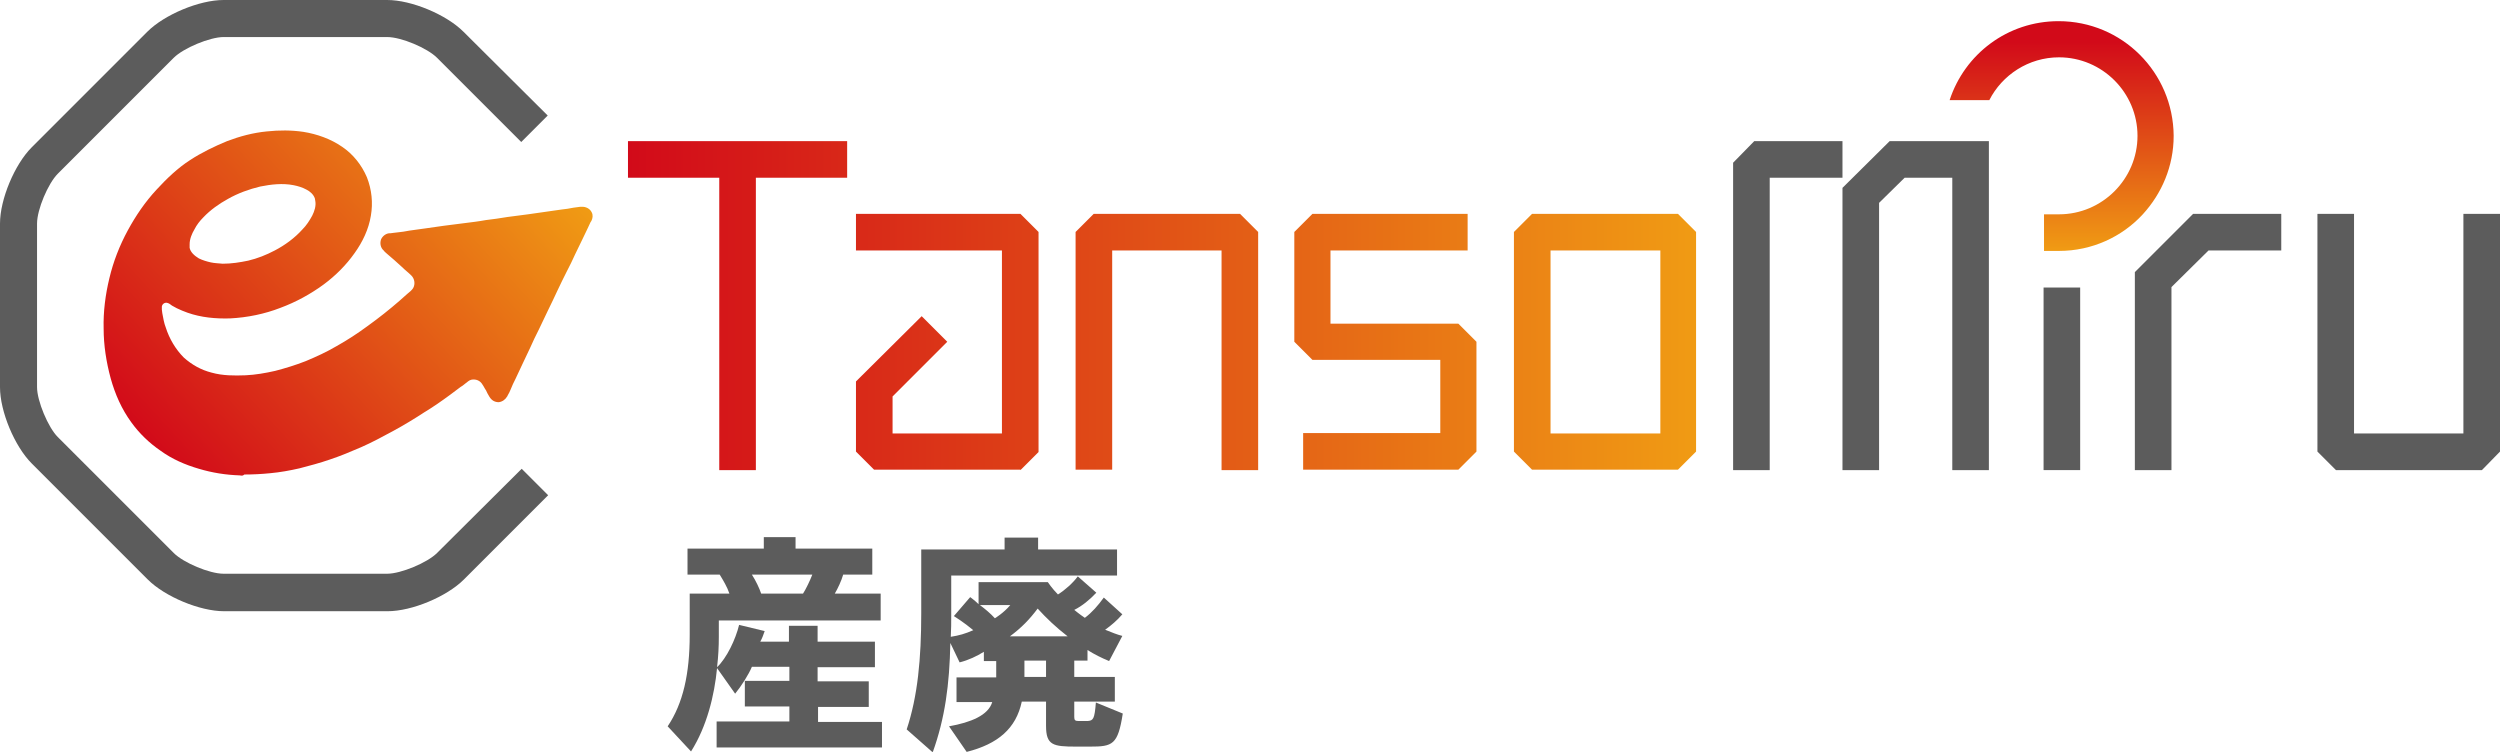
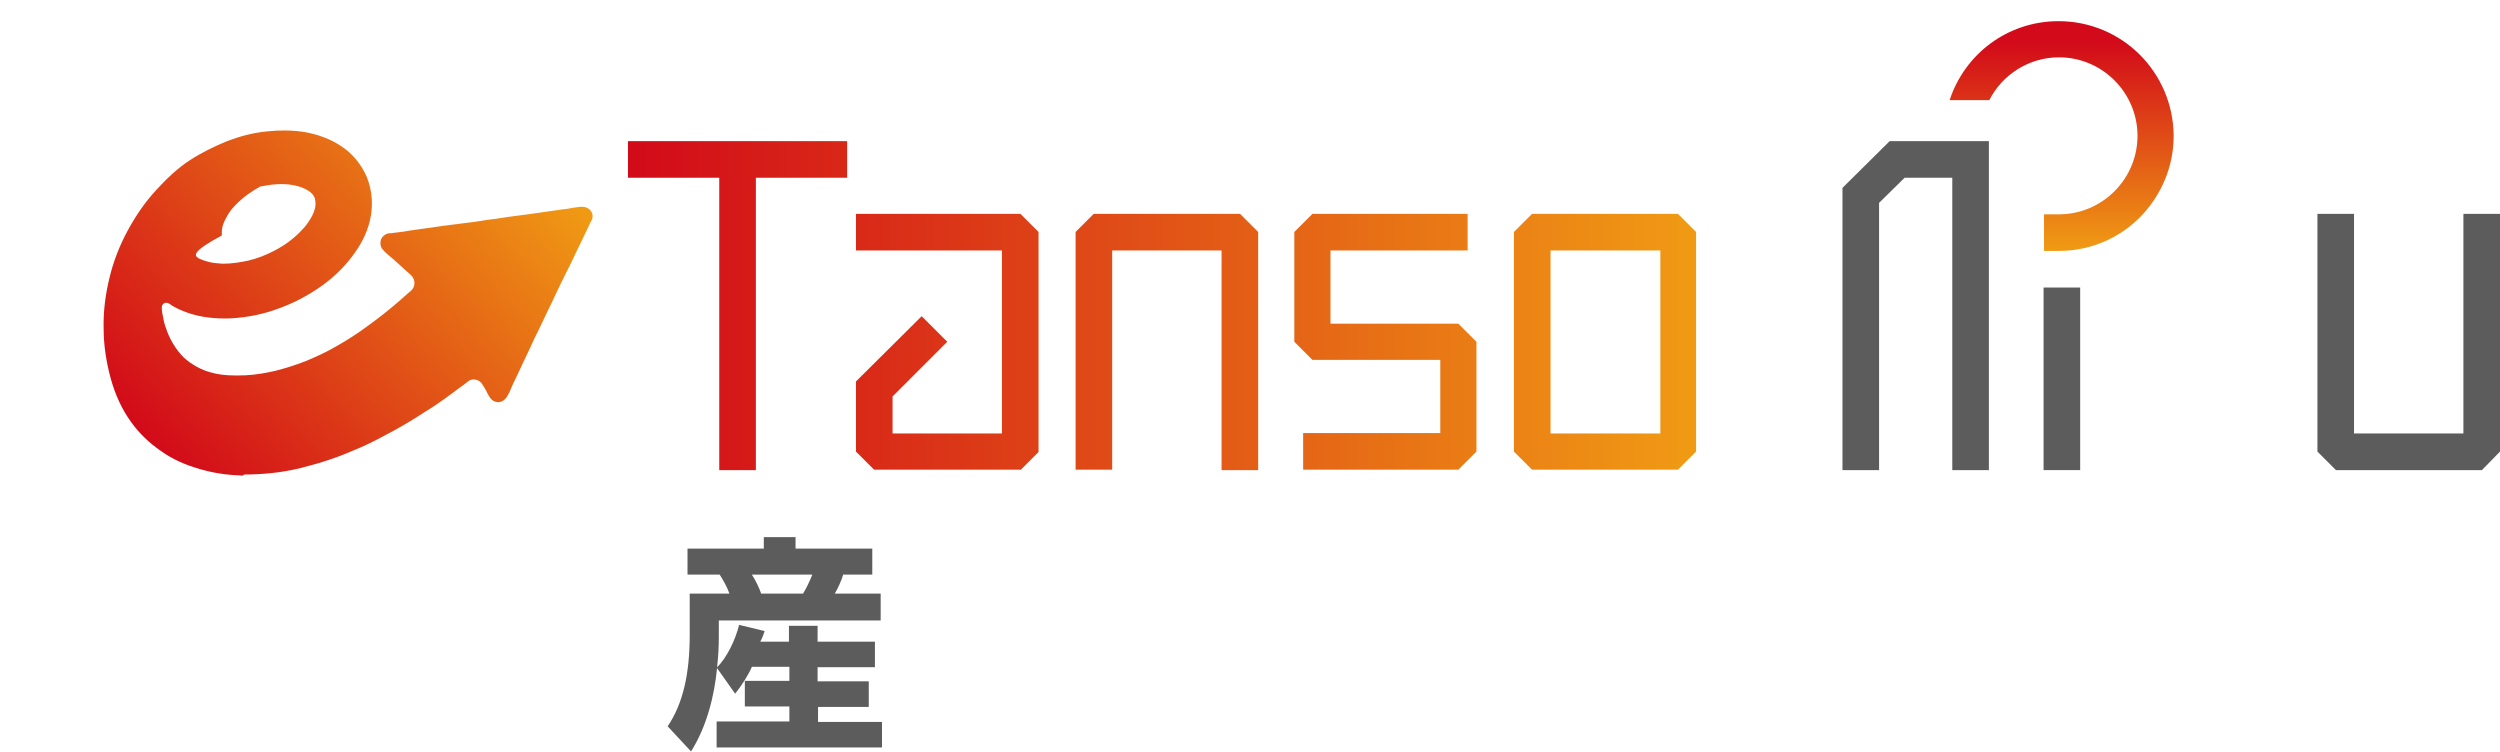
<svg xmlns="http://www.w3.org/2000/svg" version="1.1" id="レイヤー_1" x="0px" y="0px" viewBox="0 0 566.9 170.5" style="enable-background:new 0 0 566.9 170.5;" xml:space="preserve">
  <style type="text/css">
	.st0{fill:#5C5C5C;}
	.st1{fill:url(#SVGID_1_);}
	.st2{fill:url(#SVGID_2_);}
	.st3{fill:url(#SVGID_3_);}
</style>
  <title>e-reverse.com</title>
  <g>
    <g>
      <g>
-         <polygon class="st0" points="484.1,106.6 492.4,106.6 492.4,65.1 500.8,56.8 517.3,56.8 517.3,48.5 497.3,48.5 484.1,61.7    " />
-       </g>
+         </g>
      <g>
        <rect x="463.4" y="65.2" class="st0" width="8.3" height="41.4" />
      </g>
      <linearGradient id="SVGID_1_" gradientUnits="userSpaceOnUse" x1="467.42" y1="56.835" x2="467.42" y2="4.755">
        <stop offset="0" style="stop-color:#F09B14" />
        <stop offset="0.909" style="stop-color:#D20A19" />
      </linearGradient>
      <path class="st1" d="M466.8,4.8c-11.6,0-21.3,7.5-24.7,17.9h9c2.9-5.7,8.9-9.7,15.8-9.7c9.8,0,17.8,8,17.8,17.8    c0,9.8-8,17.8-17.8,17.8h-3.4v8.3h3.4c7.5,0,14.3-3.2,19-8.3c4.3-4.7,7-10.9,7-17.8C492.8,16.4,481.2,4.8,466.8,4.8z" />
      <g>
-         <polygon class="st0" points="397.8,32 393,36.9 393,36.9 393,106.6 401.3,106.6 401.3,40.3 401.3,40.3 401.3,40.3 417.8,40.3      417.8,32 397.8,32    " />
-       </g>
+         </g>
      <g>
        <polygon class="st0" points="417.8,106.6 426.1,106.6 426.1,46 431.9,40.3 442.7,40.3 442.7,106.6 451,106.6 451,32 428.5,32      417.8,42.6    " />
      </g>
      <g>
        <polygon class="st0" points="562.8,106.6 566.9,102.4 566.9,48.5 558.6,48.5 558.6,98.3 533.8,98.3 533.8,48.5 525.5,48.5      525.5,102.4 529.7,106.6    " />
      </g>
      <linearGradient id="SVGID_2_" gradientUnits="userSpaceOnUse" x1="142.413" y1="69.286" x2="384.699" y2="69.286">
        <stop offset="0" style="stop-color:#D20A19" />
        <stop offset="1" style="stop-color:#F09B14" />
      </linearGradient>
      <path class="st2" d="M192.1,40.3h-20.7v66.3h-8.3V40.3h-20.7V32h49.7V40.3z M248,48.5l-4.1,4.1v53.9h8.3V56.8H277v49.8h8.3V52.6    l-4.1-4.1H248z M343.3,52.6l4.1-4.1h33.1l4.1,4.1v49.8l-4.1,4.1h-33.1l-4.1-4.1V52.6z M351.6,98.3h24.9V56.8h-24.9V98.3z     M231.4,106.6l4.1-4.1V52.6l-4.1-4.1h-37.3v8.3h33.1v41.5h-24.8v-8.4l12.4-12.4l-5.8-5.8l-14.9,14.8v15.9l4.1,4.1H231.4z     M293.5,77.5l4.1,4.1h29v16.6h-31.1v8.3h35.2l0.5-0.5l3.6-3.6V77.5l-4.1-4.1h-29V56.8h31.1v-8.3h-35.2l-4.1,4.1V77.5z" />
    </g>
    <g>
      <path class="st0" d="M162.5,169.4v-5.8H179v-3.4h-10.1v-5.8H179v-3.2h-8.5c-0.7,1.7-2.4,4.4-3.8,6.1l-4.1-5.8    c-0.6,6.2-2.3,13.2-5.9,18.9l-5.3-5.7c3.5-5.2,5-11.9,5-20.8v-9.3h9c-0.5-1.5-1.4-3-2.2-4.3h-7.3v-5.9h17.3v-2.6h7.2v2.6h17.4v5.9    h-6.6c-0.4,1.4-1.2,3.1-1.9,4.3h10.4v6.1H163v3.8c0,2-0.1,4.3-0.4,6.8c2.2-2.1,4.2-6.3,5-9.6l5.8,1.4c-0.3,0.9-0.6,1.7-1,2.4h6.5    v-3.6h6.5v3.6h13v5.8h-13v3.2H197v5.8h-11.5v3.4H200v5.8H162.5z M170.5,130.3c0.9,1.4,1.7,3.1,2.1,4.3h9.5c0.7-1.1,1.6-3,2.1-4.3    H170.5z" />
-       <path class="st0" d="M247.2,169.3H244c-5.2,0-6.8-0.3-6.8-4.7v-5.5h-5.5c-1.3,6.1-5.4,9.6-12.5,11.4l-4-5.8c5-0.9,8.9-2.5,9.8-5.5    h-8.1v-5.6h9v-3.7h-2.8v-2.1c-1.6,1-3.5,1.9-5.5,2.4l-2.1-4.4c-0.2,9.5-1.2,17-4,24.8l-5.9-5.2c2.5-7.5,3.3-16.1,3.3-26.3v-14.5    h18.9v-2.7h7.6v2.7h17.9v5.9h-37.6v8.9c0,1.7,0,3.4-0.1,5c1.9-0.3,3.3-0.7,5.1-1.5c-2-1.7-4.4-3.2-4.4-3.2l3.7-4.3    c0,0,1.1,0.8,1.9,1.6v-5h15.7c0,0,1,1.5,2.3,2.8c1.6-1,3.4-2.6,4.5-4.1l4.2,3.7c-1.5,1.6-3.2,3-5,3.9c0,0,1.2,1,2.4,1.8    c1.6-1.2,3-2.8,4.3-4.6l4.2,3.8c-1.2,1.4-2.5,2.5-3.9,3.5c1.5,0.6,2.7,1.1,3.9,1.4l-3,5.7c-1.7-0.7-3.3-1.5-4.9-2.5v2.4h-3v3.7    h9.2v5.6h-9.2v3.5c0,0.7,0.2,0.9,1,0.9c0.2,0,0.3,0,0.4,0h1.6c1.3-0.1,1.6-0.4,1.9-4.2l6.1,2.5    C253.5,168.9,252.3,169.3,247.2,169.3z M222.2,137.2c1.2,0.9,2.4,1.9,3.4,3c0,0,2-1.2,3.5-3H222.2z M235.3,138    c-1.8,2.4-3.6,4.3-6.3,6.3h13.1C239.4,142.2,237.3,140.2,235.3,138z M237.2,149.8h-4.9v3.7h4.9V149.8z" />
    </g>
    <g>
      <linearGradient id="SVGID_3_" gradientUnits="userSpaceOnUse" x1="12.48" y1="129.815" x2="89.687" y2="52.608" gradientTransform="matrix(0.999 4.148335e-02 -4.148335e-02 0.999 28.84 -27.493)">
        <stop offset="0" style="stop-color:#D20A19" />
        <stop offset="1" style="stop-color:#F09B14" />
      </linearGradient>
-       <path class="st3" d="M54.4,107.8c-3.2-0.1-6.3-0.6-9.3-1.5c-3.1-0.9-6.1-2.2-8.7-4.1c-2.5-1.7-4.8-3.9-6.6-6.4    c-2.2-3-3.7-6.4-4.7-10c-1-3.7-1.6-7.5-1.6-11.3c-0.1-3.8,0.4-7.7,1.3-11.4c0.9-3.8,2.3-7.4,4.2-10.9c1.8-3.3,3.9-6.4,6.5-9.2    c2.3-2.5,4.8-4.9,7.6-6.7c2.6-1.7,5.5-3.1,8.4-4.3c2.9-1.1,5.9-1.9,9-2.2c2.8-0.3,5.6-0.3,8.3,0.1c3.1,0.5,6.2,1.6,8.8,3.4    c2.5,1.7,4.4,4.1,5.6,6.9c1.1,2.8,1.4,5.8,0.9,8.7c-0.5,3.1-1.9,6-3.7,8.5c-1.9,2.7-4.3,5.1-7,7.1c-3,2.2-6.3,4-9.8,5.3    c-3.6,1.4-7.5,2.2-11.4,2.4c-3.3,0.1-6.6-0.2-9.7-1.3c-0.8-0.3-1.6-0.6-2.4-1c-0.4-0.2-0.7-0.4-1.1-0.6c-0.3-0.2-0.6-0.5-1-0.6    l0,0c-0.6-0.2-1.2,0.2-1.3,0.8c0,0.2,0,0.5,0,0.7c0,0.3,0.1,0.5,0.1,0.8c0.2,1.1,0.4,2.3,0.8,3.3c0.8,2.5,2.2,4.9,4.1,6.8    c1.8,1.6,3.9,2.8,6.3,3.4c2.5,0.7,5.1,0.7,7.7,0.6c2.2-0.1,4.5-0.5,6.7-1c2.3-0.6,4.6-1.3,6.9-2.2c2.4-1,4.8-2.1,7-3.4    c2.5-1.4,4.8-2.9,7.1-4.6c2.5-1.8,4.9-3.7,7.2-5.7c0.6-0.5,1.2-1.1,1.8-1.6c0.5-0.4,1-0.8,1.3-1.3c0.5-0.9,0.3-2.1-0.4-2.8    c-0.7-0.7-1.5-1.3-2.2-2c-1.1-1-2.2-2-3.4-3c-0.2-0.2-0.5-0.4-0.7-0.7c-0.7-0.6-0.9-1.6-0.6-2.5c0.3-0.7,1-1.3,1.8-1.4    c0.1,0,0.2,0,0.3,0c0.5-0.1,1-0.1,1.6-0.2c0.9-0.1,1.8-0.2,2.7-0.4c1.2-0.2,2.4-0.3,3.6-0.5c1.4-0.2,2.8-0.4,4.2-0.6    c1.6-0.2,3.1-0.4,4.7-0.6c1.6-0.2,3.3-0.4,4.9-0.7c1.6-0.2,3.2-0.4,4.9-0.7c1.5-0.2,3.1-0.4,4.6-0.6c1.4-0.2,2.8-0.4,4.2-0.6    c1.2-0.2,2.3-0.3,3.5-0.5c0.9-0.1,1.7-0.2,2.6-0.4c0.5-0.1,1-0.1,1.5-0.2c0.1,0,0.2,0,0.3,0c1-0.1,2,0.4,2.4,1.3    c0.3,0.6,0.2,1.3-0.1,1.9c-0.1,0.1-0.1,0.2-0.2,0.3c-0.2,0.5-0.5,1-0.7,1.5c-0.4,0.8-0.8,1.7-1.2,2.5c-0.5,1.1-1.1,2.2-1.6,3.3    c-0.6,1.3-1.2,2.6-1.9,3.9c-0.7,1.4-1.4,2.8-2.1,4.3c-0.7,1.5-1.4,3-2.1,4.4c-0.7,1.5-1.4,2.9-2.1,4.4c-0.7,1.4-1.4,2.8-2,4.2    c-0.6,1.3-1.2,2.5-1.8,3.8c-0.5,1.1-1,2.1-1.5,3.2c-0.4,0.8-0.8,1.6-1.1,2.4c-0.2,0.5-0.4,0.9-0.7,1.4c0,0.1-0.1,0.2-0.1,0.2    c-0.4,0.7-1.1,1.2-1.9,1.3l0,0c-0.9,0-1.6-0.4-2.1-1.2c-0.3-0.5-0.6-1-0.8-1.5c-0.3-0.4-0.5-0.9-0.8-1.3c-0.5-0.9-1.5-1.3-2.5-1.1    c-0.5,0.1-0.9,0.5-1.3,0.8c-0.4,0.3-0.7,0.6-1.1,0.8c-0.8,0.6-1.6,1.2-2.4,1.8c-1.9,1.4-3.9,2.8-5.9,4c-2.3,1.5-4.6,2.9-7,4.2    c-2.4,1.3-4.8,2.6-7.3,3.7c-2.3,1-4.7,2-7.1,2.8c-2.3,0.8-4.6,1.4-6.9,2c-2.2,0.5-4.4,0.9-6.6,1.1c-2,0.2-3.9,0.3-5.9,0.3    C55.1,107.9,54.8,107.9,54.4,107.8z M45.1,58.6c0.8,0.4,1.8,0.7,2.7,0.9c0.9,0.2,1.8,0.2,2.7,0.3c2,0,3.9-0.3,5.8-0.7    c2.1-0.5,4.1-1.3,6-2.3c2.3-1.2,4.5-2.8,6.3-4.8c0.9-0.9,1.6-2,2.2-3.1c0.5-1,0.9-2.2,0.7-3.3c0-0.2-0.1-0.4-0.1-0.6l0,0    c-0.3-0.9-1.1-1.6-1.9-2c-0.9-0.5-1.9-0.8-2.9-1c-2.5-0.5-5.1-0.2-7.6,0.3c-2.5,0.6-5,1.5-7.3,2.8c-2,1.1-4,2.5-5.6,4.2    c-0.8,0.8-1.5,1.7-2,2.7c-0.6,1-1.1,2.2-1.1,3.4c0,0.3,0,0.5,0,0.8l0,0C43.2,57.2,44.1,58,45.1,58.6    C45.1,58.6,45.1,58.6,45.1,58.6z" />
-       <path class="st0" d="M99.1,125.4c-2.2,2.2-8.2,4.7-11.3,4.7H50.7c-3.2,0-9.1-2.5-11.3-4.7L13.1,99.1c-2.2-2.2-4.7-8.2-4.7-11.3    V50.7c0-3.2,2.5-9.1,4.7-11.3l26.3-26.3c2.2-2.2,8.2-4.7,11.3-4.7h37.1c3.2,0,9.1,2.5,11.3,4.7l19.1,19.1l6-6L105.1,7.2    C101.2,3.3,93.3,0,87.8,0H50.7c-5.5,0-13.4,3.3-17.3,7.2L7.2,33.4C3.3,37.3,0,45.2,0,50.7v37.1c0,5.5,3.3,13.4,7.2,17.3l26.3,26.3    c3.9,3.9,11.8,7.2,17.3,7.2h37.1c5.5,0,13.4-3.3,17.3-7.2l19.1-19.1l-6-6L99.1,125.4z" />
+       <path class="st3" d="M54.4,107.8c-3.2-0.1-6.3-0.6-9.3-1.5c-3.1-0.9-6.1-2.2-8.7-4.1c-2.5-1.7-4.8-3.9-6.6-6.4    c-2.2-3-3.7-6.4-4.7-10c-1-3.7-1.6-7.5-1.6-11.3c-0.1-3.8,0.4-7.7,1.3-11.4c0.9-3.8,2.3-7.4,4.2-10.9c1.8-3.3,3.9-6.4,6.5-9.2    c2.3-2.5,4.8-4.9,7.6-6.7c2.6-1.7,5.5-3.1,8.4-4.3c2.9-1.1,5.9-1.9,9-2.2c2.8-0.3,5.6-0.3,8.3,0.1c3.1,0.5,6.2,1.6,8.8,3.4    c2.5,1.7,4.4,4.1,5.6,6.9c1.1,2.8,1.4,5.8,0.9,8.7c-0.5,3.1-1.9,6-3.7,8.5c-1.9,2.7-4.3,5.1-7,7.1c-3,2.2-6.3,4-9.8,5.3    c-3.6,1.4-7.5,2.2-11.4,2.4c-3.3,0.1-6.6-0.2-9.7-1.3c-0.8-0.3-1.6-0.6-2.4-1c-0.4-0.2-0.7-0.4-1.1-0.6c-0.3-0.2-0.6-0.5-1-0.6    l0,0c-0.6-0.2-1.2,0.2-1.3,0.8c0,0.2,0,0.5,0,0.7c0,0.3,0.1,0.5,0.1,0.8c0.2,1.1,0.4,2.3,0.8,3.3c0.8,2.5,2.2,4.9,4.1,6.8    c1.8,1.6,3.9,2.8,6.3,3.4c2.5,0.7,5.1,0.7,7.7,0.6c2.2-0.1,4.5-0.5,6.7-1c2.3-0.6,4.6-1.3,6.9-2.2c2.4-1,4.8-2.1,7-3.4    c2.5-1.4,4.8-2.9,7.1-4.6c2.5-1.8,4.9-3.7,7.2-5.7c0.6-0.5,1.2-1.1,1.8-1.6c0.5-0.4,1-0.8,1.3-1.3c0.5-0.9,0.3-2.1-0.4-2.8    c-0.7-0.7-1.5-1.3-2.2-2c-1.1-1-2.2-2-3.4-3c-0.2-0.2-0.5-0.4-0.7-0.7c-0.7-0.6-0.9-1.6-0.6-2.5c0.3-0.7,1-1.3,1.8-1.4    c0.1,0,0.2,0,0.3,0c0.5-0.1,1-0.1,1.6-0.2c0.9-0.1,1.8-0.2,2.7-0.4c1.2-0.2,2.4-0.3,3.6-0.5c1.4-0.2,2.8-0.4,4.2-0.6    c1.6-0.2,3.1-0.4,4.7-0.6c1.6-0.2,3.3-0.4,4.9-0.7c1.6-0.2,3.2-0.4,4.9-0.7c1.5-0.2,3.1-0.4,4.6-0.6c1.4-0.2,2.8-0.4,4.2-0.6    c1.2-0.2,2.3-0.3,3.5-0.5c0.9-0.1,1.7-0.2,2.6-0.4c0.5-0.1,1-0.1,1.5-0.2c0.1,0,0.2,0,0.3,0c1-0.1,2,0.4,2.4,1.3    c0.3,0.6,0.2,1.3-0.1,1.9c-0.1,0.1-0.1,0.2-0.2,0.3c-0.2,0.5-0.5,1-0.7,1.5c-0.4,0.8-0.8,1.7-1.2,2.5c-0.5,1.1-1.1,2.2-1.6,3.3    c-0.6,1.3-1.2,2.6-1.9,3.9c-0.7,1.4-1.4,2.8-2.1,4.3c-0.7,1.5-1.4,3-2.1,4.4c-0.7,1.5-1.4,2.9-2.1,4.4c-0.7,1.4-1.4,2.8-2,4.2    c-0.6,1.3-1.2,2.5-1.8,3.8c-0.5,1.1-1,2.1-1.5,3.2c-0.4,0.8-0.8,1.6-1.1,2.4c-0.2,0.5-0.4,0.9-0.7,1.4c0,0.1-0.1,0.2-0.1,0.2    c-0.4,0.7-1.1,1.2-1.9,1.3l0,0c-0.9,0-1.6-0.4-2.1-1.2c-0.3-0.5-0.6-1-0.8-1.5c-0.3-0.4-0.5-0.9-0.8-1.3c-0.5-0.9-1.5-1.3-2.5-1.1    c-0.5,0.1-0.9,0.5-1.3,0.8c-0.4,0.3-0.7,0.6-1.1,0.8c-0.8,0.6-1.6,1.2-2.4,1.8c-1.9,1.4-3.9,2.8-5.9,4c-2.3,1.5-4.6,2.9-7,4.2    c-2.4,1.3-4.8,2.6-7.3,3.7c-2.3,1-4.7,2-7.1,2.8c-2.3,0.8-4.6,1.4-6.9,2c-2.2,0.5-4.4,0.9-6.6,1.1c-2,0.2-3.9,0.3-5.9,0.3    C55.1,107.9,54.8,107.9,54.4,107.8z M45.1,58.6c0.8,0.4,1.8,0.7,2.7,0.9c0.9,0.2,1.8,0.2,2.7,0.3c2,0,3.9-0.3,5.8-0.7    c2.1-0.5,4.1-1.3,6-2.3c2.3-1.2,4.5-2.8,6.3-4.8c0.9-0.9,1.6-2,2.2-3.1c0.5-1,0.9-2.2,0.7-3.3c0-0.2-0.1-0.4-0.1-0.6l0,0    c-0.3-0.9-1.1-1.6-1.9-2c-0.9-0.5-1.9-0.8-2.9-1c-2.5-0.5-5.1-0.2-7.6,0.3c-2,1.1-4,2.5-5.6,4.2    c-0.8,0.8-1.5,1.7-2,2.7c-0.6,1-1.1,2.2-1.1,3.4c0,0.3,0,0.5,0,0.8l0,0C43.2,57.2,44.1,58,45.1,58.6    C45.1,58.6,45.1,58.6,45.1,58.6z" />
    </g>
  </g>
</svg>